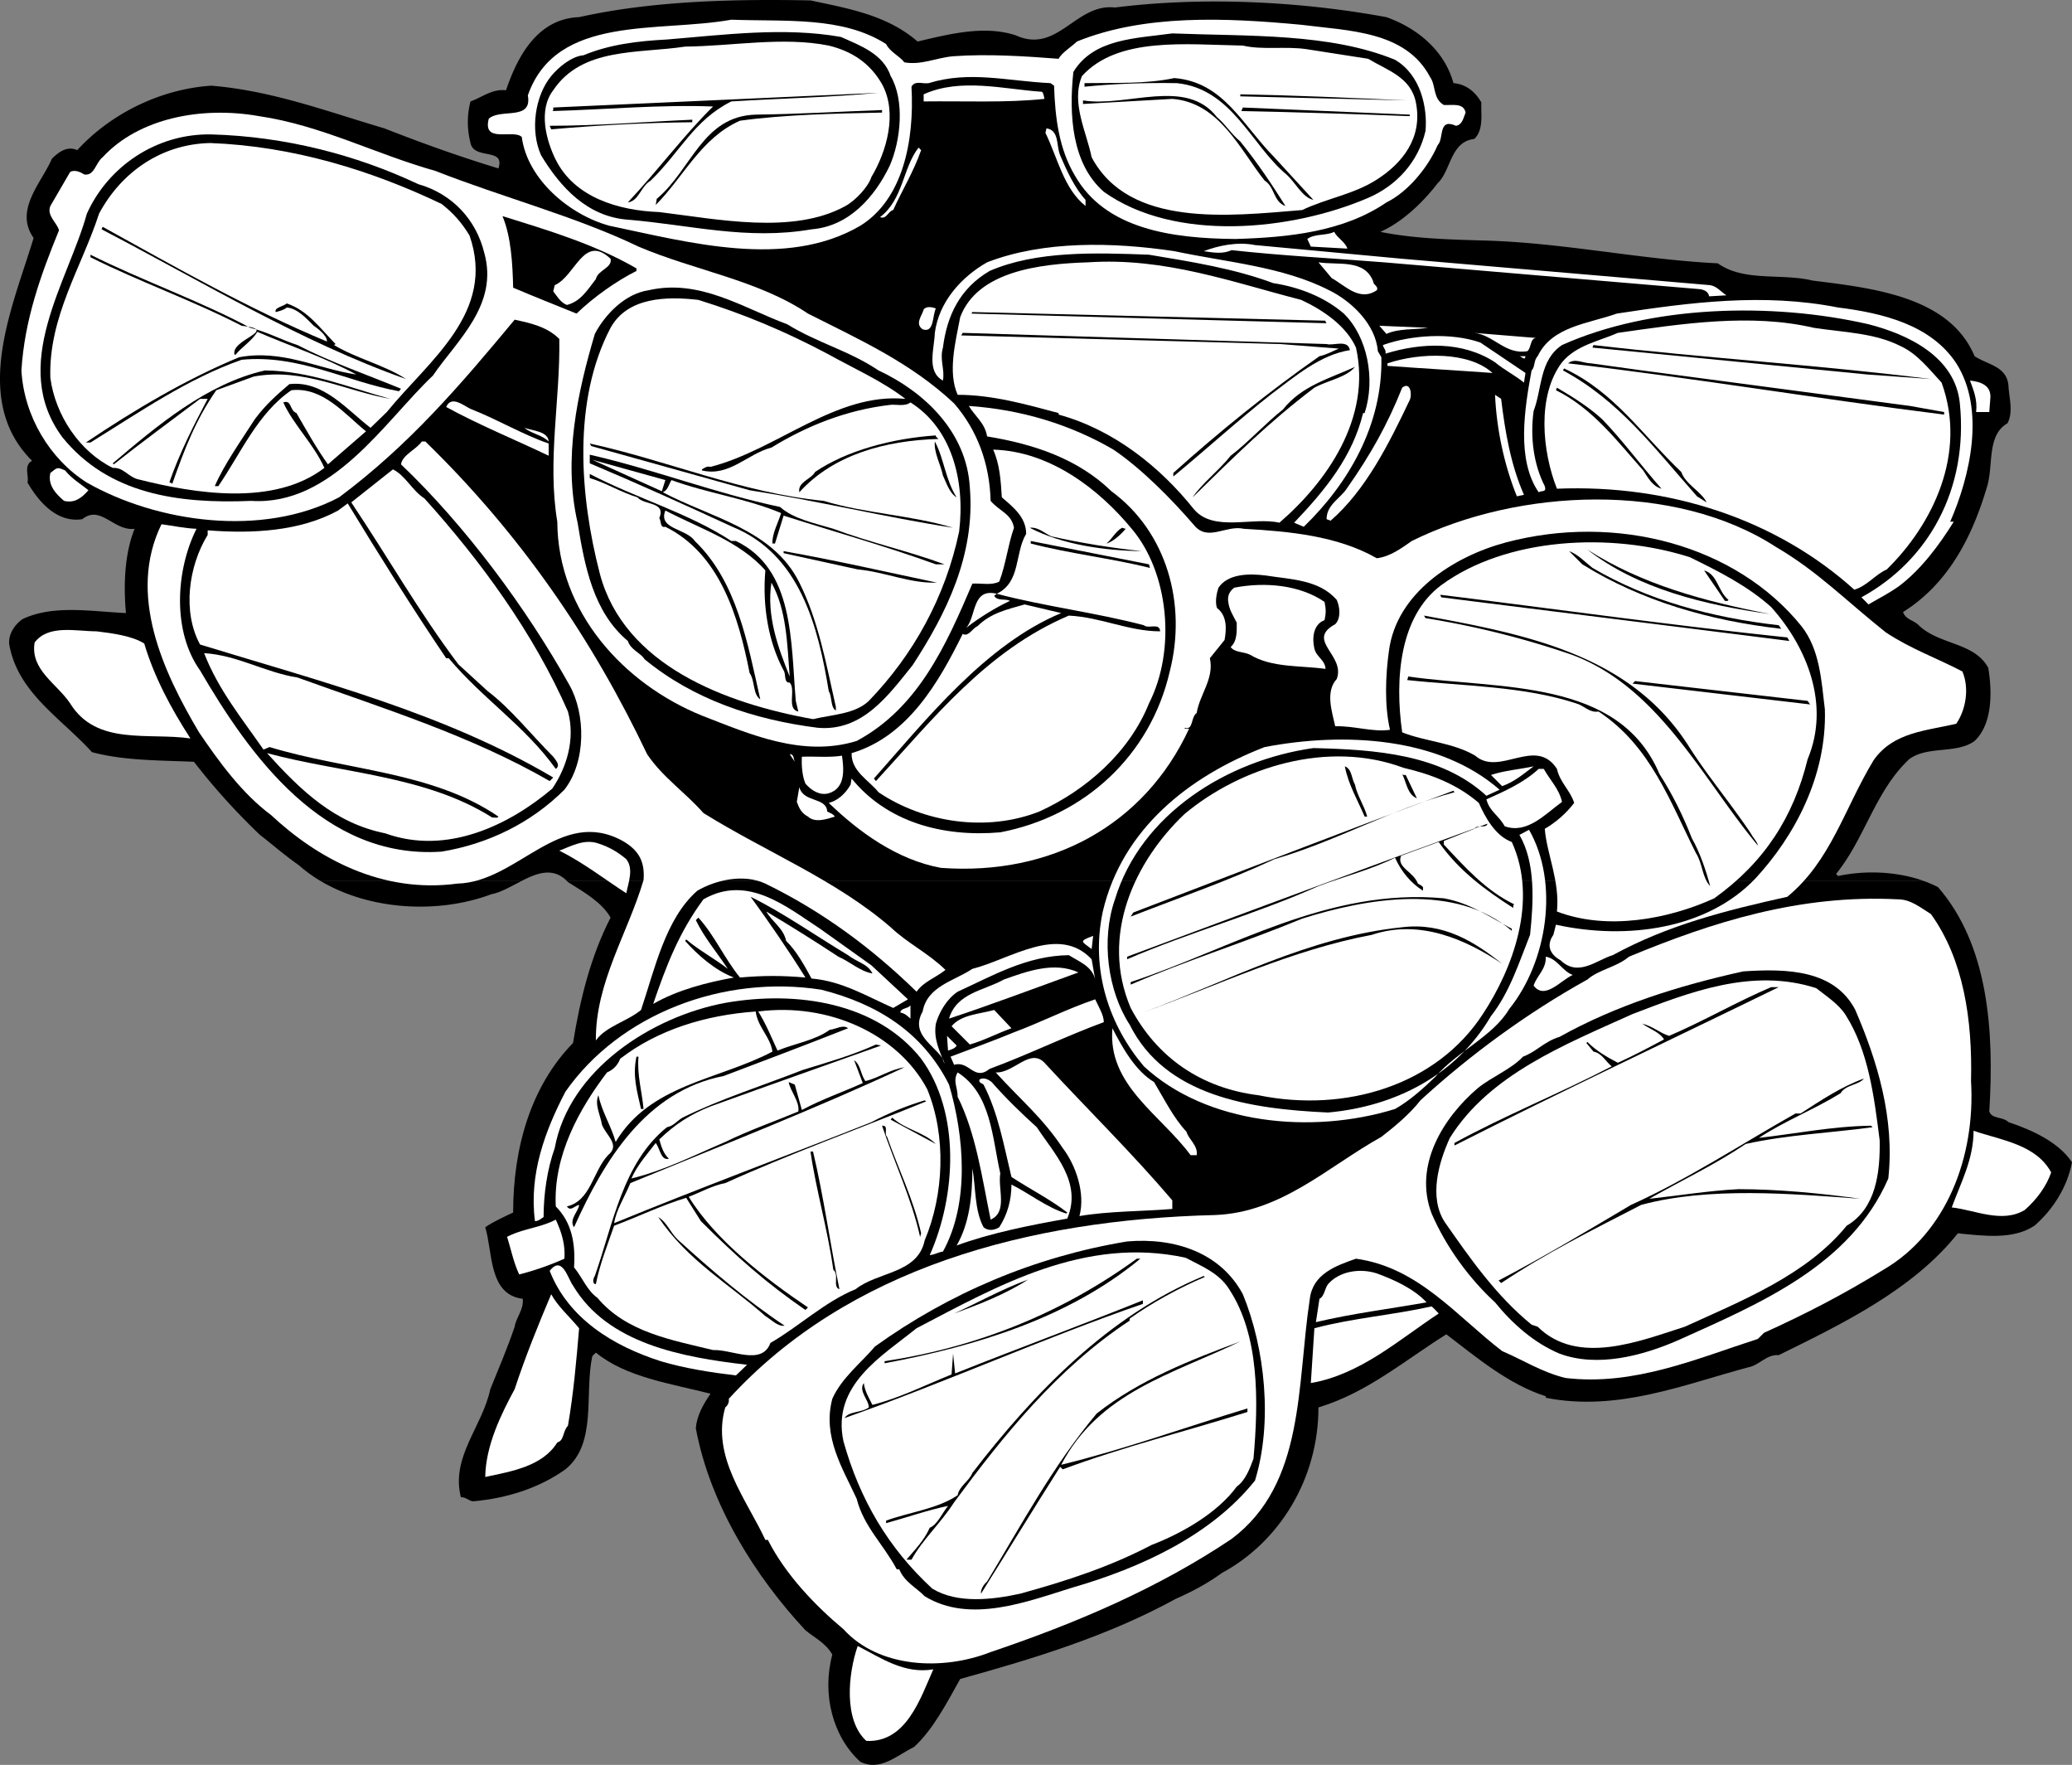
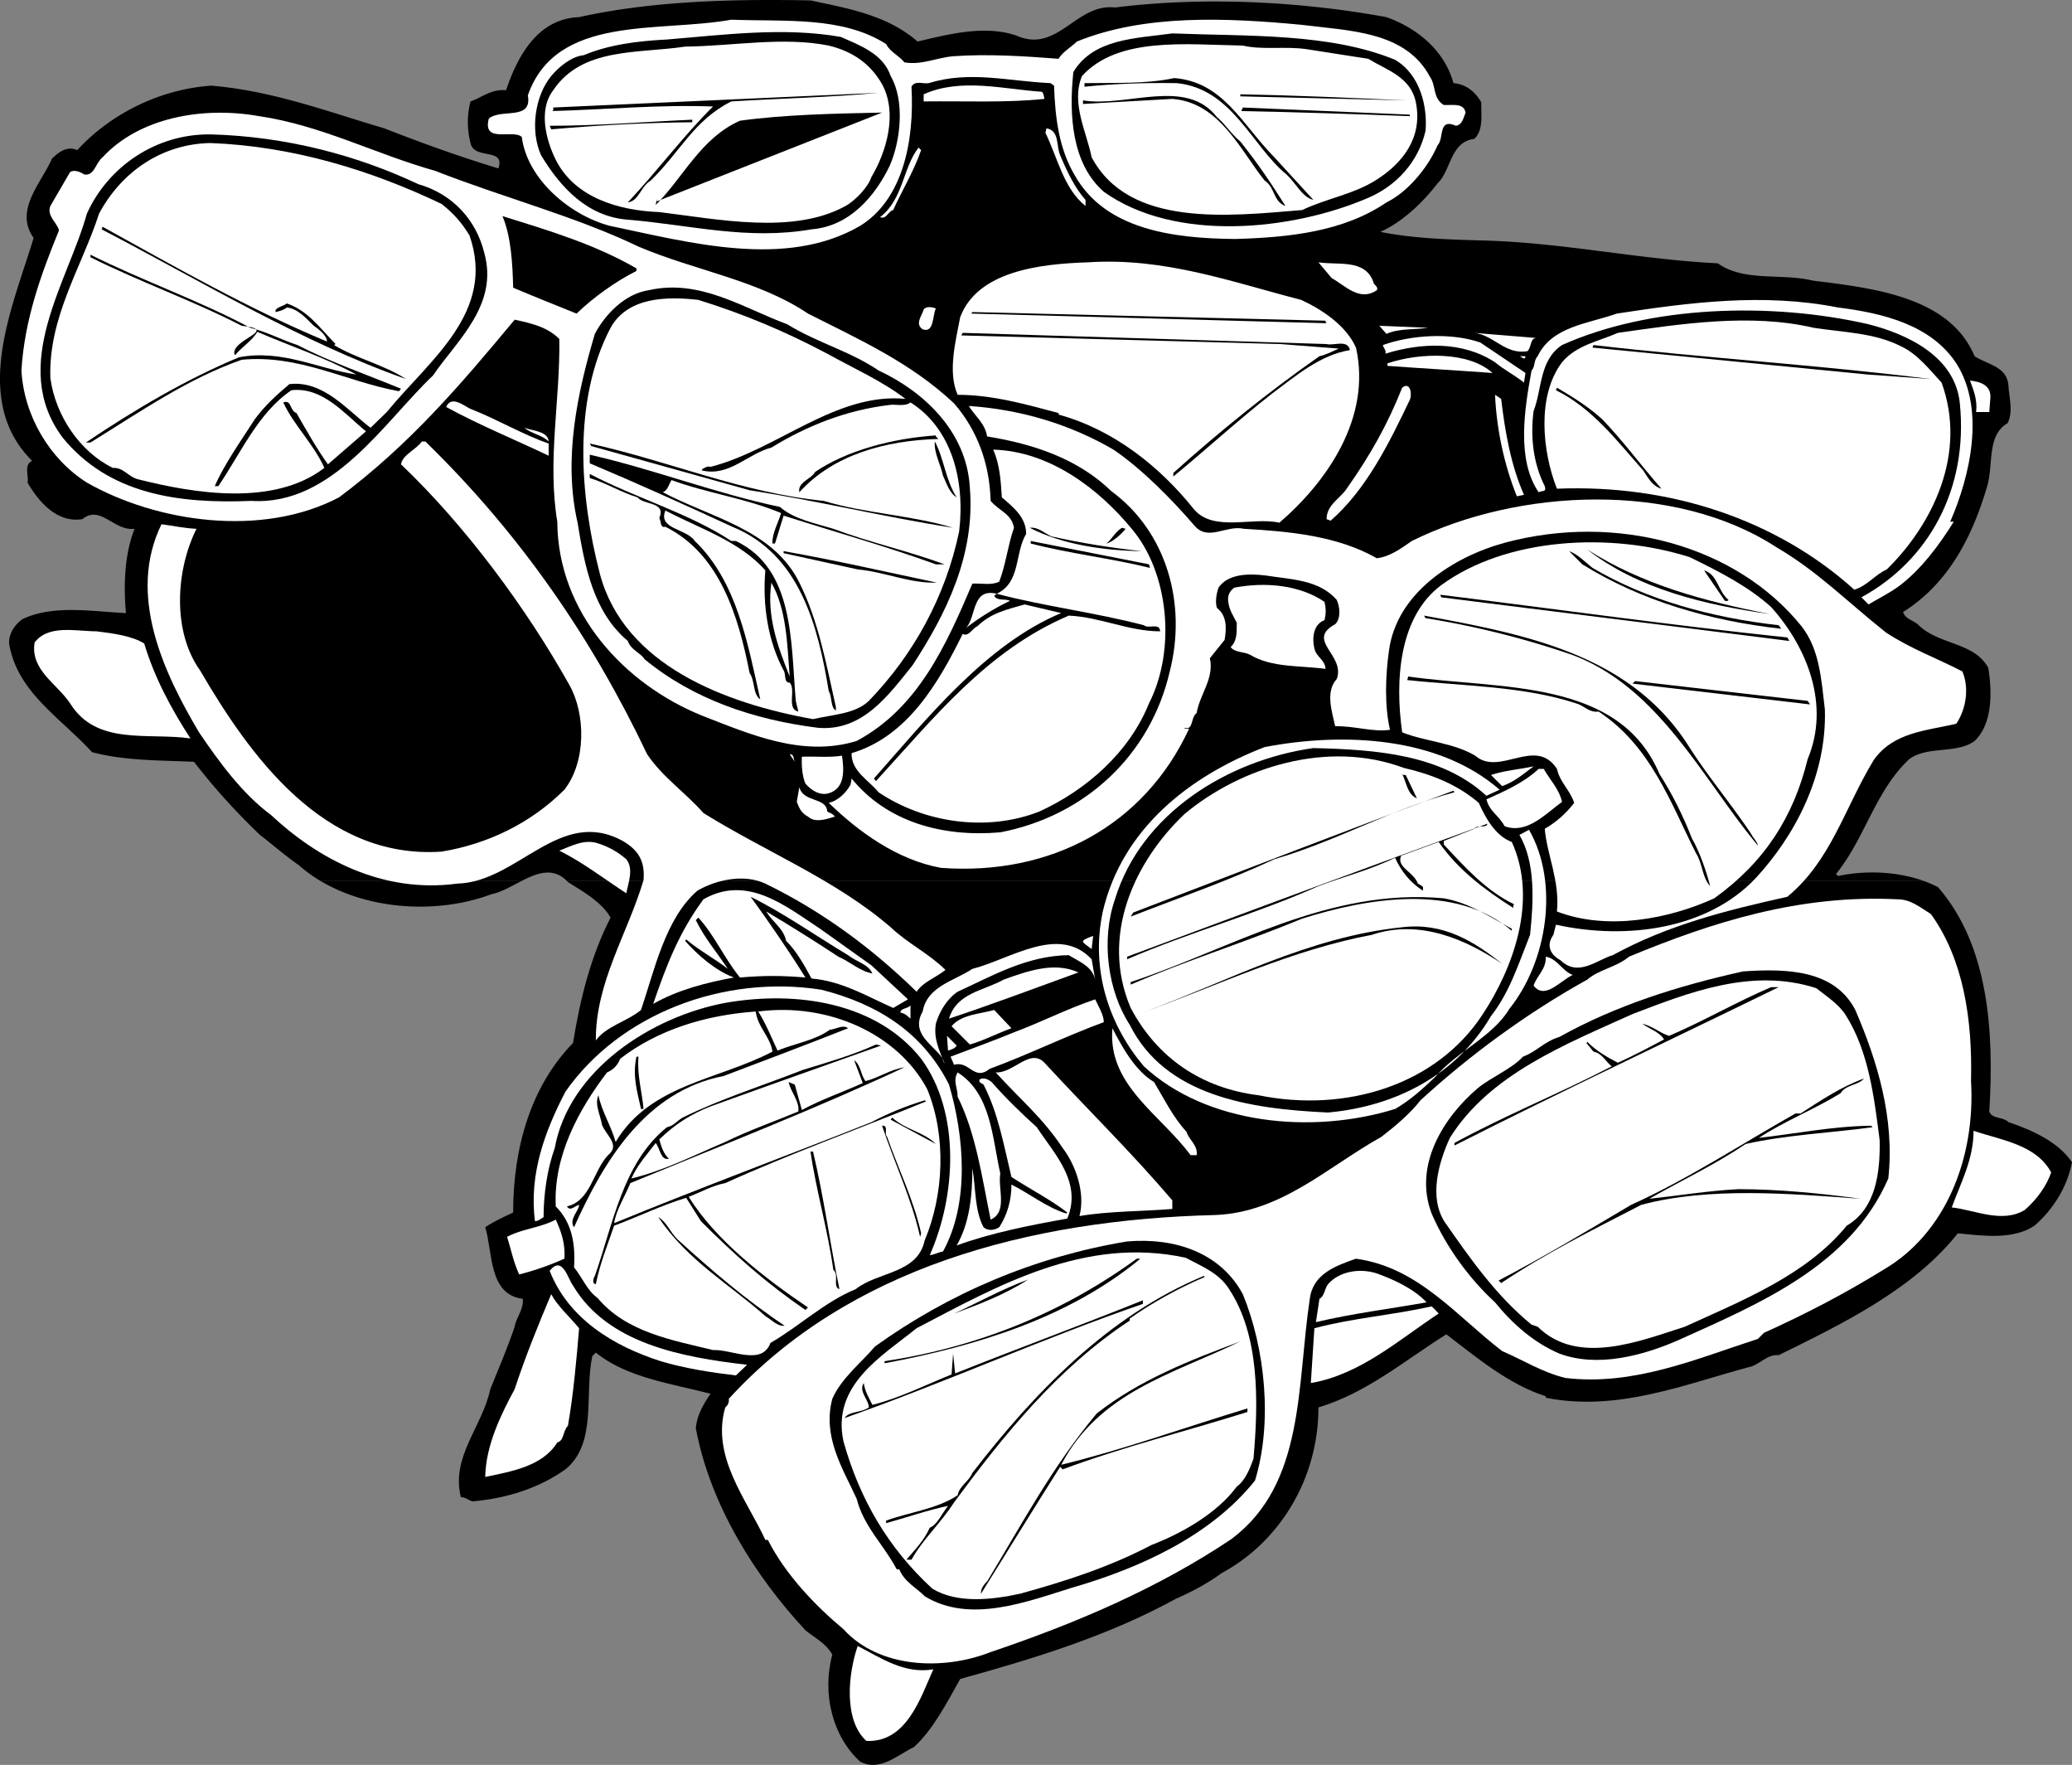
<svg xmlns="http://www.w3.org/2000/svg" width="408.324" height="347.707">
  <rect width="100%" height="100%" fill="#808080" stroke="none" />
  <path d="M102.746 173.582c-2.032 1.04-4.047 2.247-5.922 2.598-10.606 3.965-24.04 3.102-33.63-2.598h39.552m276.421 0c.957.344 1.88.747 2.758 1.2 9.899 11.398 11.098 28.199 10.098 44.199.5 1.5 2.7 1 3.8 2.101 4.801 1.598 9.9 4 12.5 7.899-.898 4.8-3.699 9.3-7.398 12.5-4.203 2.8-10 2-15.101 1.5-8.801 11.101-22.899 17.898-35.301 24-2.399-.2-3.8 2-6 2.398-12.7 3.403-25.8 8.801-39.899 6v-.297c-7.3-2.3-13.699-7.703-19.601-12.203-8.3 5.203-15.598 11.5-25.2 14.403 0 14.097-7.699 26.5-19 32.597-2.898 2.102-5.898 3.703-9.1 5.102-13.298 7.3-27.7 11.7-42.5 15.8-2.7 4.801-5.298 9.9-9.099 13.4-3.3 1.6-6.699 4.901-10.601 2.901-5.399-4.902-7.598-13.3-5.5-21.101-1.3-2.3-3.5-3.3-5.3-4.8-9.798-10.5-18.798-24.7-21.599-39.802.2-2.597 1.598-4.898 2.899-6.797-7.8-2-16.598-3.203-22.598-8.101l-.703.7c-1.598 7.5 1 17.198-5.297 22.3-5.203 3.7-11.5 5.7-18.203 6.3-.898-.1-1.5-.902-2.398-.8-2-8 4.199-13.8 5.8-21.3 1.7-4.2 3.301-7.9 4.801-12.302.297-1.898 1.797-3.297 1.598-5.5-6.8-.797-5.899-9.297-7.399-14.097 1.598-1.102 3.801-2.102 5.5-2.903 0-12.797 3.5-24.898 11.801-33.398 1.399-8.7 3.5-17.102 7.399-24.7-1.7-3-5.2-5-8.399-7-.066-.07-.129-.136-.191-.199h267.433" />
  <path d="M63.195 173.582a28 28 0 0 1-4.27-3.101c-3-2.102-5.101-4-7.703-6-4.7-4.5-8.898-9.102-13-14.399-6.797-.3-13.797-.203-20.098-1.902-6.199-6.8-14.601-11.7-16.3-21.2-.2-1.8.8-3.698 2.601-5 6.098-2.898 13.598-1.5 20.399-1.198-.5-5.403-.301-11.602 1.699-16.602-4.098.5-6.7-4.8-10.3-1.898-5.099.8-8.7-3.602-10.798-7.2.297-1.402-.8-3.402.899-4.3-12.2-12.102-3.7-30.602.3-43.903-3.902-5.5 1.598-10.898 3.598-15.597 1.3-1.301 3-2.602 5-1.7 6.402-7 16.102-12 26.402-12.703 12.098 1 22.899 5.102 34.098 8.403 7.402 2.898 14.902 5.597 22.5 7.898 1.402-4.2-4.797-1.598-5.5-5-.7-2.8-.7-5.5 0-8.2 2.3-.8 4.203-2.5 7-2.198 2.203-6.5 6.102-14.102 14.402-14.403C128.425.18 144.523-.218 159.722.082c7.5 1.598 15.102 2.899 21.102 8.098 6-1.398 13.101-3.3 19.398-1.2 8.203 3.7 11.8-6.398 19.5-5.5 17.5-2.198 36.703-1.198 53.5 1.9 6.203 2.202 11.5 6.702 13.203 13 2.5.202 4.297 1.702 5.5 3.8-.101 2.3.5 5.402-1.402 7.2-4.7.5-4.598 6.3-7.2 8.702-2.898 3.797-7 7.7-11.3 9.598 6.402 1.3 13.3 1.5 20.2 1.7 15.8.402 30.5 3.702 46.3 4.5 5.2 3.702 12.601 1.902 18.7 3.402 12.1 1.5 27 3.199 31.901 14.898 2.801 1.8 6.598 2 6.7 6.2.199 2.402.898 4.8-.2 7-4.199 2.402-2.699 8.402-4.101 12.702-2.8 9.399-7.399 18.797-16.5 24.5.601 1.598 2.101 1.5 3.3 2.797 4.102 3.703 10.801 3.203 13.5 8.203.801 4.899.801 11.098-2.699 14.399-3.5 2.601-9.3.898-12.902 3.601-6.7 6.297-8.7 15.598-14.398 22.598l.398.402c5.57-1.183 11.777-.87 16.945 1H111.734c-2.758-2.793-5.895-1.59-8.988 0H63.195" />
  <path fill="#fff" d="M174.624 8.68c.801 1.602 2.598 2.3 3.598 3.602 3.3.597 6.3-.903 9.602-1.2 6.898-.5 14.3 0 20.8.5.598-1.203 2.598-2.402 3.598-3.402 13.3-5.398 29.3-4.7 44.203-3.3 9.399 1.202 20.598 1.202 25.399 10.3 1.199 1.7.5 4.2 2.699 5.5 1.601.102 3.902-.5 4.3 1.5-.398.902-.6 2.402-1.898 2.602-3.601-1.602-2.3 2.5-3.601 3.8-2 4.598-6 9.297-10.102 11.297-8.5 5.801-19.297 6.903-29.797 7.203-12.402-.101-25.601-1.902-31.601-12.5-3.102-5.203-3.899-11.3-4.102-17.703l-.7-.5c-8.5-.398-15.898-2.5-24 0-1.198.203-2.698-.597-3.398.703.598 10.7-1.699 22.2-10.101 27.399-14.7 8.601-34 3.2-49.399 0-7.8-2.102-16.199-9.102-17.3-17.5-1.7-1.602-7.801 1.398-6.5-3.602 2.398-2.097 8.601.5 7.699-4.597 5.601-16 25.7-12.301 40.101-14.903 10.7.403 21.899-.699 30.5 4.801" />
  <path d="M175.523 14.98c2.8 4.802 2 12.7-.2 17.7-2.898 6-7.898 11.902-15.398 12.5-12.703 2.2-24-.898-36.203-1.898-8-.602-13.297-6.403-17.098-12.7-2.199-4.902-1.199-11.703 2-15.601 1.399-1.7 4-3.899 6.399-4.102 5-2.097 10.601-2.797 16.402-3.097 11.098-.903 23.098-2.5 34.297-.5 3.8 1.699 8.3 3.3 9.8 7.699m99.403-3.199c5.098 3 6.399 9.5 6 14-1.402 6.097-5.703 10.8-11.3 13.199-15.102 6.5-38.102 8.8-52.102-1.2-6.3-5.5-6.899-15.1-6-23.6 4-6.599 12.3-6.599 19.5-7.599 15 .598 31-.101 43.902 5.2" />
  <path fill="#fff" d="M173.824 16.582c3.101 5.7.898 13.297-2.102 18.297-.598 1.903-3.098 4.602-5.098 5.703-10.3 5.7-25.199 2.598-36.699 1.2-8.101-.301-16.703-2.903-20.402-10.301-1.899-3.8-3.5-9.8-.5-13.7 5.7-8.5 16.7-7.199 26-8.6 9.402-.099 19.3-2 28.3-.2 4.5 1.101 8.102 3.398 10.5 7.601m95.801-5c3.801 2.297 8.399 3.598 9.399 8.598 1.402 7-2.7 12-7.7 15.2-4.5 2.902-9.898 3.702-14.699 6-14.5 1.202-34.101 3.5-41.5-10.4-1-5-4.101-10.698-1.902-16 7.102-7.8 20.5-6.198 31.703-6 3.797.9 8.399.102 12.5.7l12.2 1.902" />
  <path d="m251.124 30.98 7.7 8.4c-2.2-.5-3.5-3.4-5.301-5-6.899-5.7-10.7-16.9-21.598-18-6.203-.098-12.3.1-18.203.702v-.703c5.8-.097 12.102.203 17.703-1 9.7.801 13.297 9.102 19.7 15.602" />
  <path fill="#fff" d="M205.324 18.082c.3.2.398.899.5 1.399-7.399.8-15.899.398-23.801.5v-1.399c7.3-3.3 15.8-1 23.3-.5" />
  <path d="M173.124 18.282c-9.3.898-19.3 1.097-29 1.699-7.402 3.7-10.101 10-15.902 15.601-2 1.2-2.297 4-4.5 4.297 6-6.398 11.102-13.297 16.8-18.898-10.597-.399-21.097.601-31.698.898.3-.097.199-.398.199-.699 21.7-1 42.5-1.898 64.101-2.898m104.2 1.5-32.899-.801v-.399c10.7.2 22 .7 32.899 1.2m-32.899 8.098c3.7 4.6 6.297 8.6 8.899 12.702-2.399-.8-2.102-3.8-4.102-5-4.797-6-8.898-15.402-18.2-16.101l-17.597 1v-.7c8.7 1.4 20.297-4.6 26.399 3.301 1.5 1.2 2.699 3.2 4.601 4.797m33.399-4.999c-10.7-.4-22.399-.798-33.2-1l.301-.7 32.899 1.402v.297" />
-   <path d="M173.824 22.18c-9.5.2-19.301.402-28 1.602-7.7 3.398-11.102 11.097-16.602 16.597l.203-1.199c6.899-5.8 9-16.3 19.5-16.598 8.399-.101 16.598-.601 24.899-.902v.5" />
+   <path d="M173.824 22.18c-9.5.2-19.301.402-28 1.602-7.7 3.398-11.102 11.097-16.602 16.597l.203-1.199v.5" />
  <path fill="#fff" d="M85.824 33.68c13.199 5.2 27.5 8.902 40 14.902 11 4.7 23.601 6.598 33.398 13.2 10.3 5.199 20.3 9.699 28.8 17.699 4.602 5.3 7 11.898 7.2 19.2 1.8 2.1 4.102 2.5 4.602 5.3-1.2 3.398-1.602 7.2-2.899 10.601-1.5.797-3.5.297-5.3.399-5.2 12.2-10.7 24.5-22.801 31-10.7 3.3-21.2-1.399-30.5-5-15.301-6.2-28.399-20.3-28.5-38.2-2-12 .601-24.1.398-36-2.398-2.402-5.598-3.1-8.797-3.8-10.8 13-20.8 24.7-34.601 35-15.2 8-36 4.898-49.7-2.899-7.3-4.601-12.402-13.101-12.902-22.101.602-9.899 3.8-18.8 7.402-27.602-.3-1.398-2.5-2.898-1.699-4.797l3.899-6.703c.898-.5 2 0 2.8.5 2 .301 2.2-2.297 3.598-3.398 7.102-7.7 19.5-10.102 30.8-8.102 12.302 1.801 23 7.5 34.802 10.801" />
  <path d="M136.425 23.582v.5c-9.402.098-18.703.598-27.8 1.399l-.301-.7c9.5 0 19-.8 28.101-1.199" />
  <path fill="#fff" d="M208.925 30.582c1.297 3.098 2.899 6.5 5 8.797v1.203c-4.3-3.402-5.5-9.5-7.902-14.402l.2-.898c2.6.398 1.901 3.5 2.702 5.3" />
  <path d="M82.425 36.282c6.7 1.898 11.399 7 13 13.5 2.899 10.3-5.402 17.3-10.101 24.199-9.5 9-19.801 25.7-35.801 24.7-14.399.6-28.098-1.302-37.2-12.5-10.6-14.2 1.102-30.7 4.801-44.099 4.2-9.3 13.7-15.8 24.5-15.601 14.5.398 28.5 4 40.801 9.8" />
  <path fill="#fff" d="M87.023 40.18c2.3 1.8 3.902 3.602 5.5 6.2 5.3 15.202-8 24.6-16.3 34.8l-3.2 3.102c-4.5-3.403-9.3-9.403-16-8.602-2.7 2.3-4.7 4.102-6.8 6.902-2.7 4.2-6.099 9-7.9 13.2h.7c4.5-6.602 7.8-14.403 14.402-18.903 6.2-.699 10.5 4.703 14.7 8.102l-7.5 6.5c-2.102-2.899-4.301-6.8-6.2-10.102-1.402-.5-.902-2.699-2.601-2.097 2 4.398 6 8.199 8.101 12.898-9.902 7.602-25.5 5.102-36.902 2.2-1.899-.598-2.7-2.298-4.8-2.2-6.5-3.2-11.298-10.3-12.298-17.7-.402-12 6.2-21.898 9.598-32.398 4.402-8.203 12.3-13.703 21.902-13.902 16.297.602 31.797 5.402 45.598 12m94.5-10.598c-1.5 4.297-3.7 7.797-5.5 11.797-1 .203-1.3 1.903-2.598 1.403 4.598-3.5 4.5-9.801 7.598-13.7l.5.5" />
  <path d="M125.425 52.88v.5c-4 2-8.5 5.202-11.8 8.402-4.2-1.7-8.5-3.403-12.5-5.102-.102-4.598-.403-10.098-2.102-14.098 9 2.797 18.101 5.5 26.402 10.297m-61 14.403c.098-1.2-2-2.7-2.601-3.102-1.5-1.5-3.2-3.398-5.301-3.598-.598.5-1.399.7-2.2.899-.3-.899 1.5-1.102 2.2-1.7 4.101 1.4 6.402 4.7 9.601 8l-.3.2c4.5 2.7 9.898 3.898 14.199 6.7-20.7-7.302-40.399-19.302-60-29.5l.2-.5c14.5 8 28.8 16.198 44.202 22.6" />
-   <path fill="#fff" d="m265.523 48.98-7.2-.398-.699-1.5c1.5-1.101 3.7-.601 5.301-1.402.598 1.2 2.2 2 2.598 3.3m-3.598 8.2c4.5 2.2 9.2 6.8 9.598 12l.7 1.2c.3 13.402-6.599 25-15.298 33.402l-1.902-.801c6.2-6.5 11.5-13 13.601-21.602h.301c2.2-6.797.5-15.097-4.101-19.597-3.7-3.2-8.7-5.2-13.899-6-7.8-2.903-16.101-4.2-24.5-5.602-10.5-.398-22.203-.8-31.402 3.2-5.8 3.402-8.399 8.702-9.2 15.1-.699 2.4.4 4.2 0 6.5-3.3-1.8-1.699-6.198-1.6-9.398.8-6.101 5.202-11 10.3-13.902 11.101-4.3 24.8-4 36.902-2.2 10.297 2.2 21.297 3 30.5 7.7m14.399-6.2 60.699 5.2c1.3.2 2.101 1.3 3.2 2l-3.4.2c-.199-.9-.8-1.2-1.699-1.4l-62.402-5.3c-10-.8-20.098-1.3-30-2.398-1.797.8-3.5.5-5.5.199 2.902-1.102 6.602-1.899 10.102-1.2l29 2.7m-156-.001c.398 1.802-2.5 2.2-2.899 4-1.703 2.2-3 4.4-5.703 5.102-1.297-.5-2-1.8-2.7-2.703l.302-1.199c4.101-1.8 5.699-10.2 11-5.2" />
  <path d="M49.324 64.582c3.3.797 6.199 2.399 9.3 3.399 6.598 3.398 13.598 5.8 20.399 8.601l-.399.5c-10.402-1.902-19.699-7.3-31-6.203-10.601 3.703-20.101 10.301-29.8 16.301h-.899c9.5-6.398 19.797-12.5 30.2-16.8 8.5-1.598 15.597 2.3 23.097 3.402-6.297-3.403-13.297-5.7-19.5-8.403-1.098 1.801-3.098 3-4.297 4.5h-.203c-.898-3 9.102-4.898 1.402-5.699-9.699-5-20-8.598-29.8-13.5v-.5c10.199 5.102 21.601 9.102 31.5 14.402" />
  <path fill="#fff" d="M256.425 59.082c4.5 2.098 8.899 5.2 10.797 9.399 3.102 13.898-5.797 26.5-15.098 34.5-5.199-1.2-12.902 1.898-16.8-2.602-6.7-8.398-15.801-15.699-26.7-18.699v-.3c-6.402-1.7-13-3.598-19.902-3.598-2-4.5-.398-10.5.5-15.301 3.402-9 15.5-10.5 25.203-10.8 15.098-1 28.399 3.901 42 7.401m14.199-3.602c0 .7 1.098.9.7 1.7-3.399 2.3-6.2-.898-8.899-2.398l-2.601-3.102c3.898.602 9.101-.7 10.8 3.8" />
  <path d="M155.124 63.88c6 3.702 12.2 5.202 18 9.1 9 4.2 17.399 12.102 18 23.102 1.098 13.297-4.699 24.899-11.3 35-4.7 5.797-9.801 13.098-18.7 12.297-12.601-1.597-24.5-5.597-34.101-13.5-.8-1.297-2.7-1.797-3.3-3.597-6.798-5.7-8.5-14.7-9.9-23.301-2.898-12.602 0-25.7 3.4-37.2 2-3.8 5.901-7.902 10.6-8.6 10.102-2.302 18.602 3.5 27.301 6.698" />
  <path fill="#fff" d="M163.023 69.68c5.2 2.902 10.7 5.3 15.402 8.902-13.703-1.3-25.203 10-38.402 13.399-.7-.2-1.2.2-1.7.5v.2c5.4 1.3 9-3.302 13.7-4.5 7-4.302 14.8-7.4 23.3-8.4 1-.199 3 .4 4.102-.5 8.098 5.098 10.797 15.301 9.598 25.4-2.7 12.901-9 24.3-17.8 33.401-2.7 2.598-7.2 2.7-11 3.598-17.298-3.098-37.2-10.598-42-28.598-4-15.402-5.4-34.203 2.1-48.5 3.4-6.101 11.102-6.203 17.301-5.5 9 2.797 17.098 6.2 25.399 10.598m222.5 1.902c5.8 9.098 2.7 22.297-1.2 31.2h.7c-2.8 4.5-6.399 9.398-10.8 12.699-2.099 1.5-3.798 2.3-6 3.601l-1.4-1.402c13.2-7.2 21.102-21.3 19.4-38.2-.9-9.198-10.2-13.6-18-15.6-19.2-4.4-43-3.7-60.4 4.1-4.5 3-3.898 8.602-5.6 13-.7 5.2 0 10.5 2.202 14.802.399 1.3-.601.8-1.203 1.199-4.398-6.399-2.797-16.399-1.398-24 .699-.602.398-2 1.199-2.8 2.8-5.9 10-6.4 15.601-8.4 14.399-2.199 28.899-4.1 43.598-1.199 8.8 1.098 18.3 3.399 23.3 11m-201.097-10.8c-.703 1.398-.3 4.898-2.601 4.097-1.602-1.097-.102-2.699.199-3.898.5-.7 1.7-.5 2.402-.2" />
  <path d="M261.222 63.18c-.098.2.102.3.203.5l-70-1.898.2-.301 69.597 1.7" />
  <path fill="#fff" d="M374.523 68.18c3.3 1.5 5.601 4.5 8.101 7.2 5.098 14-1.8 28-10.8 36.8-2.399 1.102-3.801 3.2-6.399 4-15.3-13.8-36.3-20.8-58.601-19.898-2.899-7.301-4-18.301 1-24.903 2.8-3.398 7.398-4.199 11-5.797 12.601-1.8 26.199-3.902 38.601-1 5.899.899 12 1 17.098 3.598m-93.098-3.598c-2.8.399-5.8.098-8.203 1.2l-1.398-1.602 9.601.402" />
  <path d="M261.425 67.782c1.297.398 4.2-1 4.598 1.199-5.8.898-10.7 5.101-15.399 8.601-6.402 5-13.199 11.2-19.402 16.297v-.699c9-8.098 18.902-16.098 28.8-23 1.403-.3 2.602-1 3.802-1.5l-11.5-.898-62.899-1.7.297-.5 71.703 2.2" />
  <path fill="#fff" d="M302.722 66.582c-1.2.098-.898 1.797-1.7 2.598-4.3.8-6.698-3.2-10.5-3.598l12.2 1m-11 .898 8.902 6-.3 1.9c-1.7-1.4-3.899-2.5-5.7-4-6.402-4.2-14.5-3.9-21.601-1.7.2-.7-.399-1.098-.5-1.7 5.601-2 13.402-2.5 19.2-.5" />
  <path d="m380.523 74.68-12.5-.898-54.2-5.301.2-.5c22.3 2.601 44.2 3.898 66.5 6.7" />
  <path fill="#fff" d="M294.124 73.48c-6.902-.5-13.8-.898-20.699-1.398v-.5c6.598-2.203 16.098-2.3 20.7 1.899m6.499-3.301c-.101 1-.8 0-1.199 0h1.2" />
-   <path d="m323.624 72.98 52.801 7 6.7 1.2v.5c-24.801-3.098-49.2-7.2-74.102-10.098 1.3-1.101 3 0 4.5 0l10.101 1.399m-64.601 3.399c-9.098 6.902-15.5 13.3-24 21.6 1.7-2.6 5.402-5.5 7.5-8.198 3.101-2.301 7.2-6.7 10.3-9.102 3.7-4.7 9.2-6.098 14.2-8.398-1.7 2.097-5.5 2.699-8 4.097m72.301 16.601c.8 2.4 4 3.9 5 6l-1.899-1.198c-8.5-9.602-15.402-18.903-26.402-24.801l.2-.399c9.901 4.598 15.401 13.098 23.1 20.399M76.925 78.582c-8.703-1.5-17.203-6.203-26.902-4.402l-7.399 2.7c-4.101 5.902-6.3 11.702-8.699 18.5 0-.4-.601-.098-.5-.5 2-5.7 4.7-11 7.5-16.298h-1.5c-5.703 4.297-11.703 8.7-17 12.899l-.203-.2c8.602-7.3 18.5-15.699 30-18.3 8.902.101 16.602 3.398 24.703 5.601" />
  <path fill="#fff" d="m392.222 78.582-.2 2.598h-2.597c.297-2.398-.5-4.3-1.203-6.2 2 .2 4.3.9 4 3.602m-114.398.2c-4.102 8.597-8.602 17.699-15.602 23.8l-.797-.3c0-2.903 2.797-4.102 4.098-6.2 4.5-6.402 7.902-12.402 10.8-19.703 1.602-1.297 2 1.301 1.5 2.403" />
  <path d="M315.722 82.582c3.902 4 7.8 9.297 11.703 13.7-1.8-.5-2.601-2.102-3.601-3.602-5-5.598-9.899-12.2-17.2-15.8l.2-.5c3.101 1.8 6.398 3.902 8.898 6.202" />
  <path fill="#fff" d="M295.824 78.582c.8 6.598 1.898 13 4.5 18.899l-1.399.3c-2.5-6.199-4-13.199-4.3-20l1.199.801m-187.7 8.798v2.402c-6.699-3.2-13.601-6-20.199-9.602 1.098-2.5 3.7 0 5.098.5 5.101 2 10.101 5 15.101 6.7" />
  <path fill="#fff" d="M219.425 88.582c5.598 3.797 11.5 9.797 15.899 14.899 2.699 3.3 6.3-.102 9.8.7 9 .5 18.5 1.401 26.2 5.8 2.601-.3 4.898-2 6.898-3.399 21-10.402 51.8-11.8 71.8 1.2 8.2 4.8 13.802 10.597 21.602 16.8 5 3.297 9.899 5 15.098 7.7 1.402 3.3.703 7.5-1.2 10.3-5.8 1.399-12.398 1.598-16.3 7.2-5.797 9.597-8.398 19.8-17 26.898-12.2 2.7-23.598 5.602-34.398 11.5-3.102.902-6.801 4.402-10.301 1-2-1.098-2.899-2.898-1.399-5l.5-2c14.098 3.102 29.899.8 39.301-9.098 7.7-8.3 14.098-20.203 13.7-33.3-.7-5.801-1-11.801-4.602-16.403-12.899-16-36.5-22.297-58.3-16.5-10.4 2.801-21.5 10-23 21.301-.7 4.902-.9 10.902.202 15.602-3.402.5-7-.801-10.8-.7-.602-2.8-2-6.8.3-9.3 1.797-4.7-6.203-7.602-.3-10.801 1.199-1.2.898-3.5.3-4.8-3.5-4-9-4-14-4.802-3.203-.398-7.402-.398-9.3 2.403-.403 1.199-.7 2.8-.301 4 2 1.5 1.898 4.097 1.5 6.3l-2.899 3.598c.899 4-2 7.102-2.601 10.8-1.2.802-.602 3.5-2.399 2.9.098.402.598.1.899.202-8.801 19-27.2 29-48.899 27.399-8.703-1.602-16.203-7.102-22.101-12.8 1.699-.4 3.3-1.802 4.3-3.599l.2-1.203c6.898 8.5 17.8 11.602 29.3 10.602 16.7-3.2 29.598-15.2 33.399-31.7 3.402-13.3-.598-27.5-11.5-35.5-6.598-6.402-15.3-9.3-24.5-10.8-.399-2.602-2.399-4-3.598-6 10.399.7 20.098 3.7 28.5 8.601M108.124 86.98c-1.3-1.3-3.3-1.5-4.8-2.698 1.699.597 4.699.699 4.8 2.699" />
  <path d="M184.425 85.782c-.101.3.297.398.5.699-10.5.3-20.703 3.101-27.402 10.5-.399-2 2.402-2.602 3.101-4 6.2-4.2 15.098-6.602 23.801-7.2" />
  <path fill="#fff" d="M83.824 86.98c18.8 18.302 32.898 38.9 43.699 61.602 3 4.5 7.5 7.5 11.101 11.598 12.399 7.7 26 13.102 36.899 22.5 3.5 3.3 7.3 5 10.8 8.402-2 1.598-4.3 2.297-5.699 4.297-8.699-8.5-18.5-15.797-29.8-21.297-4.301-2-9.801-.703-13.399 1.399-6.3 5.5-8.402 15.5-11.101 23.5-2.801 2.3-6.899 3.2-8.899 6-.101-11.399 6.297-21.102 9.399-31.602.3-3.699-1-5.898-4.102-7.699-12.398-6.8-20.7 8.102-32.598 8.402-14.902 2-27.601-5-36.699-13.5-5.8-4.3-10.402-10.703-14.203-16.3-7-11.801-14.2-27.102-7.398-41 2.3.3 4.5.8 6.898.898-4.098 8.2-4.797 20.2.703 27.902 9.7 16.598 24.297 37.297 47.598 35.7 9.101-1.5 17.601-5.602 24.2-12.2 4.3-5.5 4.202-14.902 1-20.601-8.5-15.2-20.5-31.399-33.2-43.5.3-1.899 3-2.899 4.101-4.5h.7" />
  <path d="M188.523 97.98c-1.399-.8-2-2.8-2.7-4.3-.5-2.3-1.8-4.5-1.6-6.7 1.8 3.302 2.1 7.602 4.3 11m-26.199.7c8.199 2.5 17.3 2.8 25.5 5.3-13.5-2.1-26.602-5.3-40.102-7.398l-31.2-8.703-.3-.5c15.5 3.403 29.902 9.703 46.102 11.301" />
  <path fill="#fff" d="M223.023 104.18c7.3 8.602 8.8 23.8 3.402 34.402-3.902 9.7-12.402 17.098-21.601 21.297-10.399 4.102-22.801 2.203-31.7-3.797-1.8-2.3-5.402-4.101-5.3-7.703 11.101-3.297 17.199-14 21.898-23.5 1.102.703 2-1.199 2.902-1.5 2.598-2.597 5.801-3.297 9.301-4.297l7.2 1.7c-14.903 6.199-26.7 21.097-36.903 32.597l.402.5c11.399-12.398 21.801-25.699 38-32.597 6.301.3 11.801 3.097 18 3.097-.101-1.797-2.3-.398-3.199-1.199-9.5-2.5-19.5-3.7-29-6.2l-.5.4c.598 1.1 2.2.5 3.098 1-2.8 1.3-6.2 3.402-8.598 5.3 2-2.3 1.098-7.898 6-6.7 4.797-2.3 3.5-8 5.797-11.8 0-3.3-2.598-5.3-4.797-7.2-.203-3.3-.402-6.5-1.703-9.398 11.102.297 20.8 7.7 27.3 15.598" />
  <path d="M153.722 99.88c2.703 2.402 6.902 3.202 10.5 4.3 7.203 2.7 14.902 4.402 21.902 7h-1.699c-9.902-3.598-20-6.398-30-9.598l-1.703 5.5h-.5c-.098-2 1.203-4.203 1.703-6-6.902-2.902-14.5-3.902-21.601-6.5-.5.797-.7 2-1.7 2.399 9.399 5 21.7 7.3 26.899 17.8 3.8 7.598 5.3 16.098 7.2 24.5v.7c-1.099-.602-.7-2.7-1.4-3.8-2.1-12.802-5.699-27-19-32.4-9.1-4.199-18.6-8.5-28.1-12.5v-1.699c12.702 2.899 24.702 7.598 37.5 10.297" />
-   <path fill="#fff" d="m130.425 96.782-13.703-6.2 14.402 4zm-113-.2c-1.3 1.5-2.703 2.598-4.8 2.098-1.403-1.2-3.301-3-2.7-5.5 1.399-1.098 1.297-1.2 2.899-.5 1.398 1.7 3 2.602 4.601 3.902m66.199 1.598c11.098 12.3 21.5 26.5 28.301 42 1.5 5.5-.3 11.102-3.101 15.2-8.399 7.1-20.7 13.202-32.899 8.8-10-2-16.703-8.5-23.3-15.8 14.898 4 31.3 4.402 44.398 12.702.402-.101 1 .2 1.2-.203-13-8.898-30-9.097-45.099-13.699l-1.199.5c-4.3-6.2-8.902-11.8-11.703-19 6.602.402 12 3.8 18.402 4.8 16.899 6.102 34.098 11.4 49.7 20.4l.699-.7c-21.5-12.7-45.8-18.898-69.598-26.2-3.5-6.398-2.3-15.398 1.5-21.6v-.9c8.797.7 18.2.2 25.7-3.898l1.898-1.402c5.902 9.7 12.7 20.602 19.402 30.5h.5c6.7 8 15 13.3 21.098 21.8 1-.698 0-1.698-.5-2.398-4.399-4.402-8.3-9.402-12.899-12.902l-5.8-5.3c-7.899-10.5-13.801-21-21.102-31.9l8.203-6.5c2.399 1.102 3.899 4.302 6.2 5.7" />
  <path d="M144.124 106.582h.899c11.5 5.5 10.8 19.797 11.8 31.5l.5 2.098c-2.398-.5-.398-4.3-1.699-5.7-1.199.102-.699-1.698-1.199-2.398-3-5.601-4.203-12.703-3.601-19.703-5-5.699-12.801-8.199-19.7-11.797-1.5 3.7 4.098 3.5 5.801 6 8.297 8 10.399 20.098 12.899 31.2-1.5-1-1-3.602-2.102-5.2-2.2-11.203-5.898-23.5-16.598-28.8-1.101.3-.8-1.2-1.199-1.7 1.399-3.3-3-2.5-4.3-4.101-3.301-1-6.102-2.8-9.403-3.8v-.802c9.203 4.801 19.5 7.703 27.902 13.203m63.098-.902c5.8 1.3 12 2.3 17.8 2.902-7.5-.101-15.698-1.3-22.097-4.601 1.7-.2 2.899 1.101 4.297 1.7" />
  <path d="M221.824 104.18c-.801 1-2.5 2.602-3.801 2.902 1-.703 1.8-2.402 3.101-3.101l.7.2m4.8 7.699c-7.699-1.9-15.8-2.798-23.5-4.798v-.5l23.301 4.598.2.7" />
  <path fill="#fff" d="M349.023 119.582c7.101 7.899 11.7 19.297 7.2 30-2.798 11.399-8.5 20.297-18.4 27.399-9 4.101-21.1 6.398-31 2.601.602-6-2-11.3-2.398-16.3 2.098-1.2 4.2-3 5.797-5.102-.797-2.5-2.797-4-3.398-6.7-4.2-6.5-11.301 1.602-16.102-2.6-4.398-2.598-9.898-2.798-14.398-4.598-1.5-10.602-.5-22.903 7.699-29 12.8-9.403 33.402-10.5 49-5.5 5.7 2.8 11.3 5.597 16 9.8" />
  <path d="M348.824 120.98c-13-1.8-26.102-5-36-12.698 10.8 6.898 23.101 10.199 36 12.699m-164.2-6.199c-5.3.199-10.199-2.102-15.601-2.602l-14.598-3.2v-.398c10.2 1.797 20.2 4.098 30.2 6.2" />
  <path d="M313.824 111.88c10.898 6.402 23.5 9.8 36.699 11.3l.5.7c-14.2-1.598-27.598-5.5-39.2-12.7l-2.6-2.598c1.702.598 3.202 2.2 4.6 3.297m26.801 6.301c-.101.3-.402.2-.699.2l-4.101-6c2.699.8 2.699 4.1 4.8 5.8" />
  <path fill="#fff" d="M155.624 133.282c-2.3-5.7-4.601-12-3.601-18.5 3 5.398 3.101 12 3.601 18.5m105.399-14.7c.3 1.399.3 2.297 0 3.598-2.2.8-2.5 3.5-2 5.602.402 1.699 2.101 2.199 2.2 4-5.099-.7-10.599-.2-14.9-2.801-1.199-.602-3-.399-3.8-1.5 1.3-1.2 1.2-3 1.2-4.8-.798-1.599-1.5-2.5-1.7-4.302-.098-1.097.3-1.898 1.2-2.597 6.202-1.2 13-.5 17.8 2.8" />
  <path d="m352.222 125.582.402.7c-22.8-2.903-45.699-5.7-68.601-8.602l-.2-.5c22.801 2.8 45.4 6 68.4 8.402m-19.2 21.798c3.8 5.902 7.902 10.702 12 16.8.402.8 1.3 1.7 1.402 2.402-10.8-12.902-19.402-31.203-36.703-37.601a173.114 173.114 0 0 0-28.797-7.2l-.3-.5c20 3.7 40.898 7.598 52.398 26.098" />
  <path fill="#fff" d="M28.425 126.782c2 6.699 5.297 12.8 9.098 18.699-8.3-1.2-18.5 1.5-23.7-6.899-2.6-3.902-7.898-6.601-7-12 2.7-3.601 8.2-2.203 12.2-2.203 3.3.403 7 .903 9.402 2.403" />
  <path d="M327.023 152.48c2.5 3.9 4.601 8.102 6.402 12.7 1.598 2.8 2.797 6.402 3.598 9.402-1.598-1.703-1.5-4.5-2.8-6.5-5.099-10.101-8.9-21.101-19.2-27.902-1.8.3-2.899-1.2-4.399-1.598-10.3-3.402-22.101-3.402-33.3-4.601l.199-.7c18.101 2.598 41.5.301 49.5 19.2m29.699-13.699-35-4.102.5-.5 34 3.902.5.7" />
  <path fill="#fff" d="m295.523 155.582-2.598 1.2c-8.902-8.2-21.8-9.102-34.101-9.403-17 2.403-34 13-39.102 29.801-2.797 8-1.398 18.102 2.902 24.7 7 14 23.5 16.6 39.098 17.3 13.3-1.2 25.3-7.398 32.102-19 3.699-4.7 5.5-10.5 7.699-16 .7-6.598 1.101-14.2-2.098-19.7l1.899-1c6 10.5 3.601 26-3.899 35.302-3.203 5.398-10.203 8.3-14.601 13.398-2.2 2.102-4.899 4.602-7.899 6.3-16.5 5.102-37.203 3-49.5-8.398-6.703-7.902-10.601-18.8-8.101-30.5 3.8-16.203 16.898-26.601 31.898-32.402 15.703-3 34.402-2 46.3 8.402m-138.898-5.5-1-1.5c.899 0 .7.899 1 1.5m9.301-1.202c.399 2.702.7 6.402-2.601 7.402-1.7.5-3.399-.5-4.602-1.903-.598-1.398-.797-3.398-.7-5.297 2.602-.101 5.403.2 7.903-.203" />
  <path fill="#fff" d="M291.425 158.18c1.2 2.7 3.2 6.5 6.5 7.7 5.297 11.6.098 25.1-5.703 33.902-9.098 14-27 19.5-44.2 16-11.3-1.403-20-7.403-25.198-17.2-6.102-14.3.8-28.902 10.601-38.203 11-9.199 28.2-14.699 43.2-9.097 5.597 1.3 10.597 3.3 14.8 6.898" />
-   <path d="M267.023 154.582c.402 2.098 1.902 4.297 2.402 6.297h-.5c-1.402-3.297-3.203-6.297-3.902-9.898 1.402.5 1.3 2.398 2 3.601" />
  <path fill="#fff" d="M302.222 150.98c-2 1.5-3.7 3-6.2 3.9l-2.198-2.2c2.699-.898 5.601-1.098 8.398-1.7m2 .5c1.3 2.302 3 3.9 3.602 6.5-3.301 2.4-6.899 6.4-11.301 4.802-1.2-2.2-3-2.903-3.598-5.301 3.598-1.602 7.399-3.3 10.297-6h1" />
  <path d="m277.023 152.68 2.2 4.602c-1.9-.801-2-3-2.9-4.801.2.3.5.2.7.2" />
  <path fill="#fff" d="M163.023 159.88c.5.3 1.101.402 1.5 1-1.598.5-3.899 1.3-5.3 0-1.298-.7-1.7-1.598-2.2-2.9l.5-2.898c.8 3.098 5.3 1.899 5.5 4.797" />
  <path d="M286.624 156.082c-12.601 3.399-22.902 9.5-35.5 13.2-9.199 4.3-18.8 7.597-28.3 11.3l.5-.8c21.199-8.102 41.8-16.102 63.101-24l.2.3m6.499 6.2c-.199 1-2 .097-2.601 1l-6 2.398v.7c4.2 4.5 8.3 9.1 13.902 11.8-.3.102-.203.402-.203.7-5.5-3.5-10.797-7.4-14.7-13l-7.398 2.702c-1 2.297 2.399 3.098 3.301 5.5.399.2.899.5 1 .7v.699c-2.402-1.5-4.3-3.8-5.5-6.5-4.8 2.398-10.101 3.7-15.101 5.601-12.301 5.5-25.399 9.098-37.7 14.399v-.5c23.598-8.8 47.301-17.602 71-26.2" />
  <path fill="#fff" d="M123.425 169.282c1.5 1.898.399 4.597 0 6.699-4.203-2.7-8.402-6-13.203-8.399 2.203-.8 4.902-2.402 7.703-1.402 2.2.7 4 1.8 5.5 3.102m48.297 20.898 7.203 6.7-2.902 1.702c-5.2-2.3-10.098-5.3-16.098-5.8-1.3-2.403-3-5.5-5-7.403-.5-2.5-2.8-3.797-3.902-5.797 4.7 2.797 9.5 5.797 14.2 8.899 2.3 1 4.3 2.898 6.702 3.3-.902-1.902-3-2.199-4.8-3.6-6.5-3.9-12.7-8.302-19.2-11.5 3.5 4.8 7.297 10.3 10.797 15.901-4.7-.402-8.2-.402-12.898 0-3.102-3.8-5-8.3-8.2-11.8l-.5.5c1.7 3.5 4.2 6.398 6.301 9.597-2.402-1.898-5.601-3.597-8.203-5.797l-.2.297c2.5 2.801 5.903 5.801 9.602 7.203-5.402 1-11 2.399-15.902 5.2 2.602-7.602 5.102-14.102 9.902-20.602 8.7-5 16.399 1.5 23 5.8l10.098 7.2" />
  <path d="M297.925 182.98v.4c-11.101-9.5-28.601-6.4-41.3-2.4-11.102 4.602-22.7 8.2-33.801 13v-.5c19.898-6.6 38.898-18.6 61.699-16.5 5.101.9 8.902 3.602 13.402 6" />
  <path fill="#fff" d="M380.523 180.082c6.402 8.899 8.2 20.7 7.902 32.899.899 15-4.902 30-17.3 37.2-7.602 4.698-15.301 8.698-23.5 12.401l-1.2 1.2c-12.101 3.898-24.402 9.3-37.902 7.699-4.598-1.102-8.3-3.5-12.5-5.3-9-6.9-16.5-16.5-28.8-18.2-4 1.398-8.5 3-9.099 7.898-2.601 17.102-.902 36.403-15.402 47.301-14.598 9.8-30.898 16.7-47.5 22.3-9.398 3.7-22 3.2-29-4.5-5.5-4.6-11.398-10.698-14.898-17.6h-.5c-3.7-8-10.7-16.4-7.899-26.098.5-.403.797-1 .7-1.7 23.5-25.703 59-35.3 95.8-36.203 13.098-.5 22.2-9.5 32.797-15.398 2.602-2 5.703-4.602 7.703-7.2 9.7-8.902 21-17.199 32.899-23.8 2.3-2 5.699-2.399 8.199-4.5 16.402-6.8 33.601-12.3 53-11.3 2.5 0 4.402 1.6 6.5 2.901" />
  <path d="M296.023 189.88c-7-4.7-16.2-8.9-25.7-5.7-15.898 3-30.199 9.902-45.1 15.3 16.6-6.1 32.6-14.898 51.1-16.8 8.2-1 14.301 2.902 19.7 7.2" />
  <path fill="#fff" d="M215.124 186.98c-1.902-1.5-2.699-1.5.301-2.6l-.3 2.6m-.001 2 .7 4c-.602-2.6-3.102-3.5-5.2-4.8-8.3.102-15.101 4.102-21.902 7.2-2.098 1.402-3.598 3.902-4.297 6.3-.5 3.102.797 5.402 1.7 7.902-.403-3-7.2-5.203-4.301-10.3.898-5 6.199-6 9.8-8.403 7.5-1.898 17-8.797 23.5-1.898m94.801 3.101c-2.402 1.098-5.5 5-7.703 2.098.703-2.098 2.5-3.2 2.402-5.7 2.301.4 3.2 2.802 5.301 3.602" />
  <path fill="#fff" d="M212.523 191.582c-8.3 3-17.3 6.399-25.5 9.098 1.5-5.098 6.902-5.5 10.8-7.7 4.5-1.6 9.9-3.6 14.7-1.398" />
  <path d="M365.624 198.98c4.301 10 7.801 21.302 6.5 33.2-7.5 17.2-25.3 24.602-41.5 31.902-6.902 3-15.8 5.399-23.3 2.598-5-2.098-9.301-5.898-12.7-10.098-5-4.601-9.601-10.8-12.5-17.5-3.601-9.5 2.301-18.902 9.098-24.703 2.703-2.199 6.703-3.797 8.902-6.199 2.7-1 4.2-3 7.2-3.898 11.101-6.2 23.5-10.102 36.199-12.903 8.7-.597 18-.297 22.101 7.602" />
  <path fill="#fff" d="M363.722 199.98c4.5 7.102 5.602 16 6.703 24.7.098 6.3-.703 13.402-6.5 16.8-7.902 9.7-20.5 14.7-31.902 19.9-8.8 2.8-21.098 7.8-29 0l-1.2-.4c-7.1-5.8-12.199-13.198-17.1-20.198-3.2-4.903-1.2-11.801 1-16.602 7.8-12.5 22.702-18.398 36-24.398 11-4.2 23.5-9.2 36.202-5.102 2 1.602 4.399 3.102 5.797 5.3m-176.699 13.7c3 10.2 4.101 23.3-1.2 32.902-.898.098-1.6.598-2.6.7 5.202-11.7 6.1-28.102-1.7-38.7-8.7-11-24.399-13.5-38.598-11-14.5 2.7-30.8 13.2-33.601 28.598-1.5 4.2-2.2 9.102-2.2 13.602-.5.3-1 .8-1.699.8-1.203-9.3 2-17.8 6-25.5 10.7-15.3 31.098-23.101 50.399-20.101 11.101 2.8 20 8.398 25.199 18.7" />
  <path d="M350.523 194.48c-21.3 10.4-43.2 20.7-63.899 31.2v-.5c10.098-5.5 20.801-9.8 31-15.098-1.101-.8-1.902-2.601-3.601-2.902l-1.399-1.7.2-.198c1.8 1.8 3.898 3 6 4.097 3.3-1.5 5.898-2.898 9.101-4.597-.8-1.403-2.902-2.102-4.3-3.102 2.097.5 3.398 1.8 5.3 2.402 6.797-2.902 13.297-6.703 20.098-9.601h1.5" />
  <path fill="#fff" d="M217.523 201.38c-7.598 2.8-14.899 6.402-22.5 9.202-3.098 2.5-4-1.703-7-.8l-.7-1.602c4.2-1.598 8.4-3.098 12.5-4.8 5.602-2.098 10.4-4.598 16-6.5.7 1.5 1.7 3.1 1.7 4.5m-38.098-.7c-.601-.5-1-1-2-1.2.098-.898 1.399-.698 2-1.398v2.598m3.297 13.902c3.8 9.2 3.3 20.797-.5 29.797-1.398 6.602-9.2 6.102-13.598 9.602-6.101 2.5-11.101 7.3-16.8 10.601-1.7 4.598-7.7 1.2-11.301 1.399-8.2-2-17.098-3.5-22.8-10.3-2-1.4-2.9-3.9-4.599-6 .301-4.599-.402-8.802-3.601-12-.5-10.099 4.7-19.302 10.101-26.4 1.2-.5 2.098-1.402 2.598-2.699 7.402-5.703 16.8-8.601 26.703-9.3.399 3.097 2.899 5 3.297 7.898-10.598 5.602-24.098 6.402-30.898 17.8-.899-3.198-2.7-5.898-3.399-9.198-.8 1.8.399 3.898.7 5.8.8 2.098 3.699 4 1.199 6-3 3.2-3.399 9-8.102 10.098.703 1.102 1.602-.2 2.402-.3 0 1.1-2.101 2.902-1 4.402 5.899-13.102 14.098-26.801 29.5-29.801 8.2-3.102 16.399-6.2 24.5-9.399-1-.8-2.402.2-3.601.297-2.899 2.102-6.899 2.703-10.3 4.102-1.298-2.8-2.2-5.102-3.798-7.7 13.797-1.8 27.5 4.4 33.297 15.301m16.602-12c-2.801 1-5.399 2.399-8.2 3.2l-3.601-3.602c1.902-2.3 5.5-2.398 8.402-3.2l3.399 3.602m28.101 10.598c2.098 3.5 3.797 7 6.399 9.8.398 1.5 2.3 2.7 2 4.602h-1.2c-5.902-8-16.402-13.8-15.402-25 1.902 3.7 4.5 8.399 8.203 10.598m-38.902-7.2c-.3.602-1.098.802-1.7 1l-.199-2.898 1.899 1.899" />
  <path d="M173.624 205.98c-11.199 4-22.3 7.9-33.601 12-3.8 1.5-6.899 3.4-10.098 6.5.399 1.4.797 2.802 1.899 3.802-1.602.398-1.7-1.903-2.602-3.102-1.598 2.102-3.598 4.3-4.797 7 6.297-1.5 12.399-4.598 18.5-7.2 4.7-2.3 9.598-4 14.399-6 .3-2-1.602-4-1.899-5.8l1.2.5 1.398 5c3.902-2.098 8-3.5 12-5.3-.598-1.5-1.098-3-1.7-4.5 1.301.902 1.2 2.6 2.2 4.1 2.402-.5 4.902-2.3 7.7-2.698-17.599 8.199-35.798 15.3-54 22.8-1.099 2.7-2.798 5.297-3.2 7.899 16.8-6.899 33.8-13.2 50.7-19.899 3.401-1.8 6.901-3.203 10.5-4.3l.3.199c-13.2 5.398-27 10.398-39.598 16.101-2.601.5-4.8 1.797-7.203 2.7 5.3 8.597 15.203 16.199 23.5 21.8l-.5.5c-7.7-5.3-13.598-10.5-20.598-17.5l-2.902-4.601c-4.898 1.5-9.398 3.7-14.2 5.5-1.3 3.8-2.8 7.5-3.597 11.5-.8 0-.5-1.2-.203-1.602 3.602-10.199 5.5-22.297 14.203-29.297 1.399-.3 1.899-1.203 3.098-1.902 7.5-3.7 15.8-6.3 23.7-9.398 4.901-1.5 9.8-2.903 14.401-5l1 .199m-47.8 2.199c-.301 3.7.699 6.902 1 10.3h-.5c-.801-3.6-1.7-6.5-.899-10.3h.399" />
  <path fill="#fff" d="M231.023 236.48v1.7c-6.098.5-12.399.402-18.3 1.402 1.202-4.5-.7-10-3.298-13.402-4-6-8.101-9.3-13.203-14.898 3.602.199 6.902-5.102 9.8-1.7 8.302 9 16.903 17.399 25 26.899m-33.898-5.301c-.5 3.102 1.5 7.602-1.902 9.102-1.7-8.301-2.898-17-6.5-24.2 0-1.902-1-3.101 0-4.8 6.602 4.199 6.8 12.8 8.402 19.898" />
  <path fill="#fff" d="M204.324 222.082c3.398 5.2 9 10.797 6 18-7.399 1.297-15.301 2.899-21.801 5.297 2.5-4.297 3.101-9.699 3.101-15.199.7 3.902.399 8.2 2.2 11.602.8.699 2 .699 3.101 0 1.598-2.5 2.399-5.301 2.399-8.403 3.3 1.602 6.898 4.5 10.8 5.703l.2-.203c-3.2-2.5-7.5-4.699-11-7-1.5-6.199-2.602-12.597-5.5-18.199-.301-.3-1-.3-.801-1 .8-.5 1.8 0 2.402.5 2.7 3.102 6 6.3 8.899 8.902" />
  <path d="M367.324 212.48c-1 1.302-3.602 1.2-4.602 2.9-5.2 3.202-11.098 5.5-16.098 8.8 7.098-.8 14.5-2.3 22.098-2.398l.3.3c-8.097 1.098-17 1.5-25 3.297-6.097 4.102-12.5 7.102-19 10.801 5.602-.598 11.602-1.598 17.602-1.898 7.598 0 16.2.8 24 1.898-13.601-1-29.902-2.398-43.199 1.2-9.703 5-18.601 9.402-27.601 15.402l-.5-.5c8.8-4.602 17.5-9.801 26.101-14.903 10.899-4.898 21.598-11.898 32.399-18h1c4.199-2.699 7.898-5.199 12.5-6.898M184.425 225.38l-8.902-4.798.3-.402c2.602 2.402 6.2 2.8 8.602 5.2m-9.601-1.4c2.199 6.302 5.199 12.302 6.699 19l-.2.7c-1.699-7.598-5.1-14.7-7.5-21.898 1.4-.102.301 1.597 1 2.199" />
  <path fill="#fff" d="M404.222 230.98c-.898 2.602-2.7 5.2-5.2 7.4-4.5 2.702-9.8 0-14.398-.5 1.801-4.9 4.301-9.5 4.301-15.098 5.598 1.898 12.297 2.699 15.297 8.199" />
  <path d="M160.222 226.88c2.102 8.8 3.402 18.402 5.203 27.1-1.402-.398 0-2.898-1.203-3.8-1.098-7.898-3.398-15.7-4.5-23.3h.5m-26.699 17.3c6.7 6.102 13.601 12 21.101 17-1.402.2-2.601-1.2-3.8-1.898-7.102-6.301-15.301-10.903-21.102-19.5 1.703 1 2.203 2.8 3.8 4.398" />
  <path fill="#fff" d="M109.523 240.282c1.101 2.398 1.902 4.8 1.7 7.699a55.019 55.019 0 0 1-8.9 3.101c-1.1-2.3-1.6-4.902-2.398-7.402 3-1.598 6.598-1.8 9.598-3.398" />
  <path d="M244.925 254.98c4.399 10.7 5.899 25.302 2.399 36.7-8.602 10.8-22.5 17.2-36 21.102-8.801 2.699-20.102 7.199-29.102 1.699-1.5-1.602-4-2.8-5-5.3h-.5c-2.598-4.9-6.5-8.4-7.898-13.9-2.7-5.902-6.801-12.199-4.801-19.699 1.8-4.101 5.8-7.203 8.402-10.3 14.598-10.5 31.5-17.7 49.7-20.7 9.398-.8 18.398 2.2 22.8 10.399" />
  <path fill="#fff" d="M242.222 253.98c6 9.102 5.8 22.102 4.8 33.4-.698 1.902-1.597 4.3-3.3 5.5-3.797 5.202-10.797 9.202-16.797 11.5-8.203 4.3-16.8 7.1-25.902 9.6-5.5 1.2-12.399 2-17.3-1-8.7-8-14.298-17.6-17.5-29-2.4-11.1 7.6-16.8 14.401-22.3 15.899-8.3 33.098-18.2 53-13.898 3.2 1.699 6.598 3 8.598 6.199" />
  <path d="M224.722 247.98c-14 11.602-32.2 17.2-50.398 20.602v-.402c18.398-2.8 35-9.5 49.699-20.2h.7" />
  <path fill="#fff" d="M112.925 253.282c6.797 11.398 21.297 14.097 34.297 15.597l-2.2 2.102c-5-.602-10.097-1.399-14.8-2.8-9.398-3-18.2-8.4-21.898-17.802 2.5-3.199 3.601 1.602 4.601 2.903m168.199 3.3c-7.3 1.297-14.699 2.2-21.8 3.899l.699-4.602c1-.5 1-2 1.7-2.898 2.202-2.5 6.202-3.2 9.6-2.102 3.301 1.203 7.301 3 9.801 5.703" />
  <path d="M237.425 251.582c-5 2.098-10.601 5.2-14.8 8.2v.398c-14.301 9.402-25 22.8-34.602 35.8-2.7 4.2-6.2 7.302-8.399 11.302h-1c1.7-2 3.5-3.801 4.598-6.301 1.5-.602 2.402-2.8 3.602-4.3-3.899.8-8.2 2.3-12.2 3.401v-.5c4.7-1.703 10.098-2.3 14.098-5 .3-1.8 2.3-2.8 2.902-4.402 12.098-15.7 26.801-31 45.598-38.8l.203.202m-34.801.5c-4.5 2.899-9.402 4.797-14.601 6.7 4.402-2 9.402-4.801 14.601-6.7" />
  <path fill="#fff" d="M114.124 261.68c-.5 6-1.101 12.902-2.199 19.2-1.101 1.202-.703 2.902-2.101 3.3-2.899 4.7-9 5.7-14.2 6.8.098-6.198 3.098-12.3 5.801-17.3 2.098-6.398 4.7-12.8 7.2-18.7 1.3 2.4 3.597 4.4 5.5 6.7" />
  <path d="M225.222 256.88c-19.7 6.8-39 15.5-58.797 22.5.899-1.4 3.297-1 4.797-2.098 0-1.5-2.098-3.2-1-4.801.203 1.601 1 2.898 1.703 4.3 5.5-1.402 10.399-3.902 15.598-6l.3-4.1.4 3.901c12.3-4.902 24.8-9.5 37-14.402v.7" />
  <path fill="#fff" d="M283.523 258.782c-7.899 5.199-15.399 12-25.2 13.699l.7-10.8c7.5-2 15.5-2.599 23.101-4.302.5.403 1.098 1.102 1.399 1.403" />
  <path d="M244.425 264.282c-13.5 6.5-27.8 10-35.3 24.3 12.3-3 24.5-7.402 36.699-11.101v.7c-12.102 3.8-24.602 6.901-36.399 11.3l-.5-.5c-5.402 8.5-10.402 16.7-15.601 25-.102-.8.5-1.8 1.199-2.399 6.902-11.402 12.902-22.703 21.601-33.101 8.399-6.602 18.399-10.5 28.301-14.2" />
  <path fill="#fff" d="M183.925 328.88c-2.5 5.6-5.3 14.5-13.203 14.1-4.5-4.1-3.598-13.198-1.7-18.698 4.5 2.3 9.2 5.597 14.903 4.597" />
</svg>